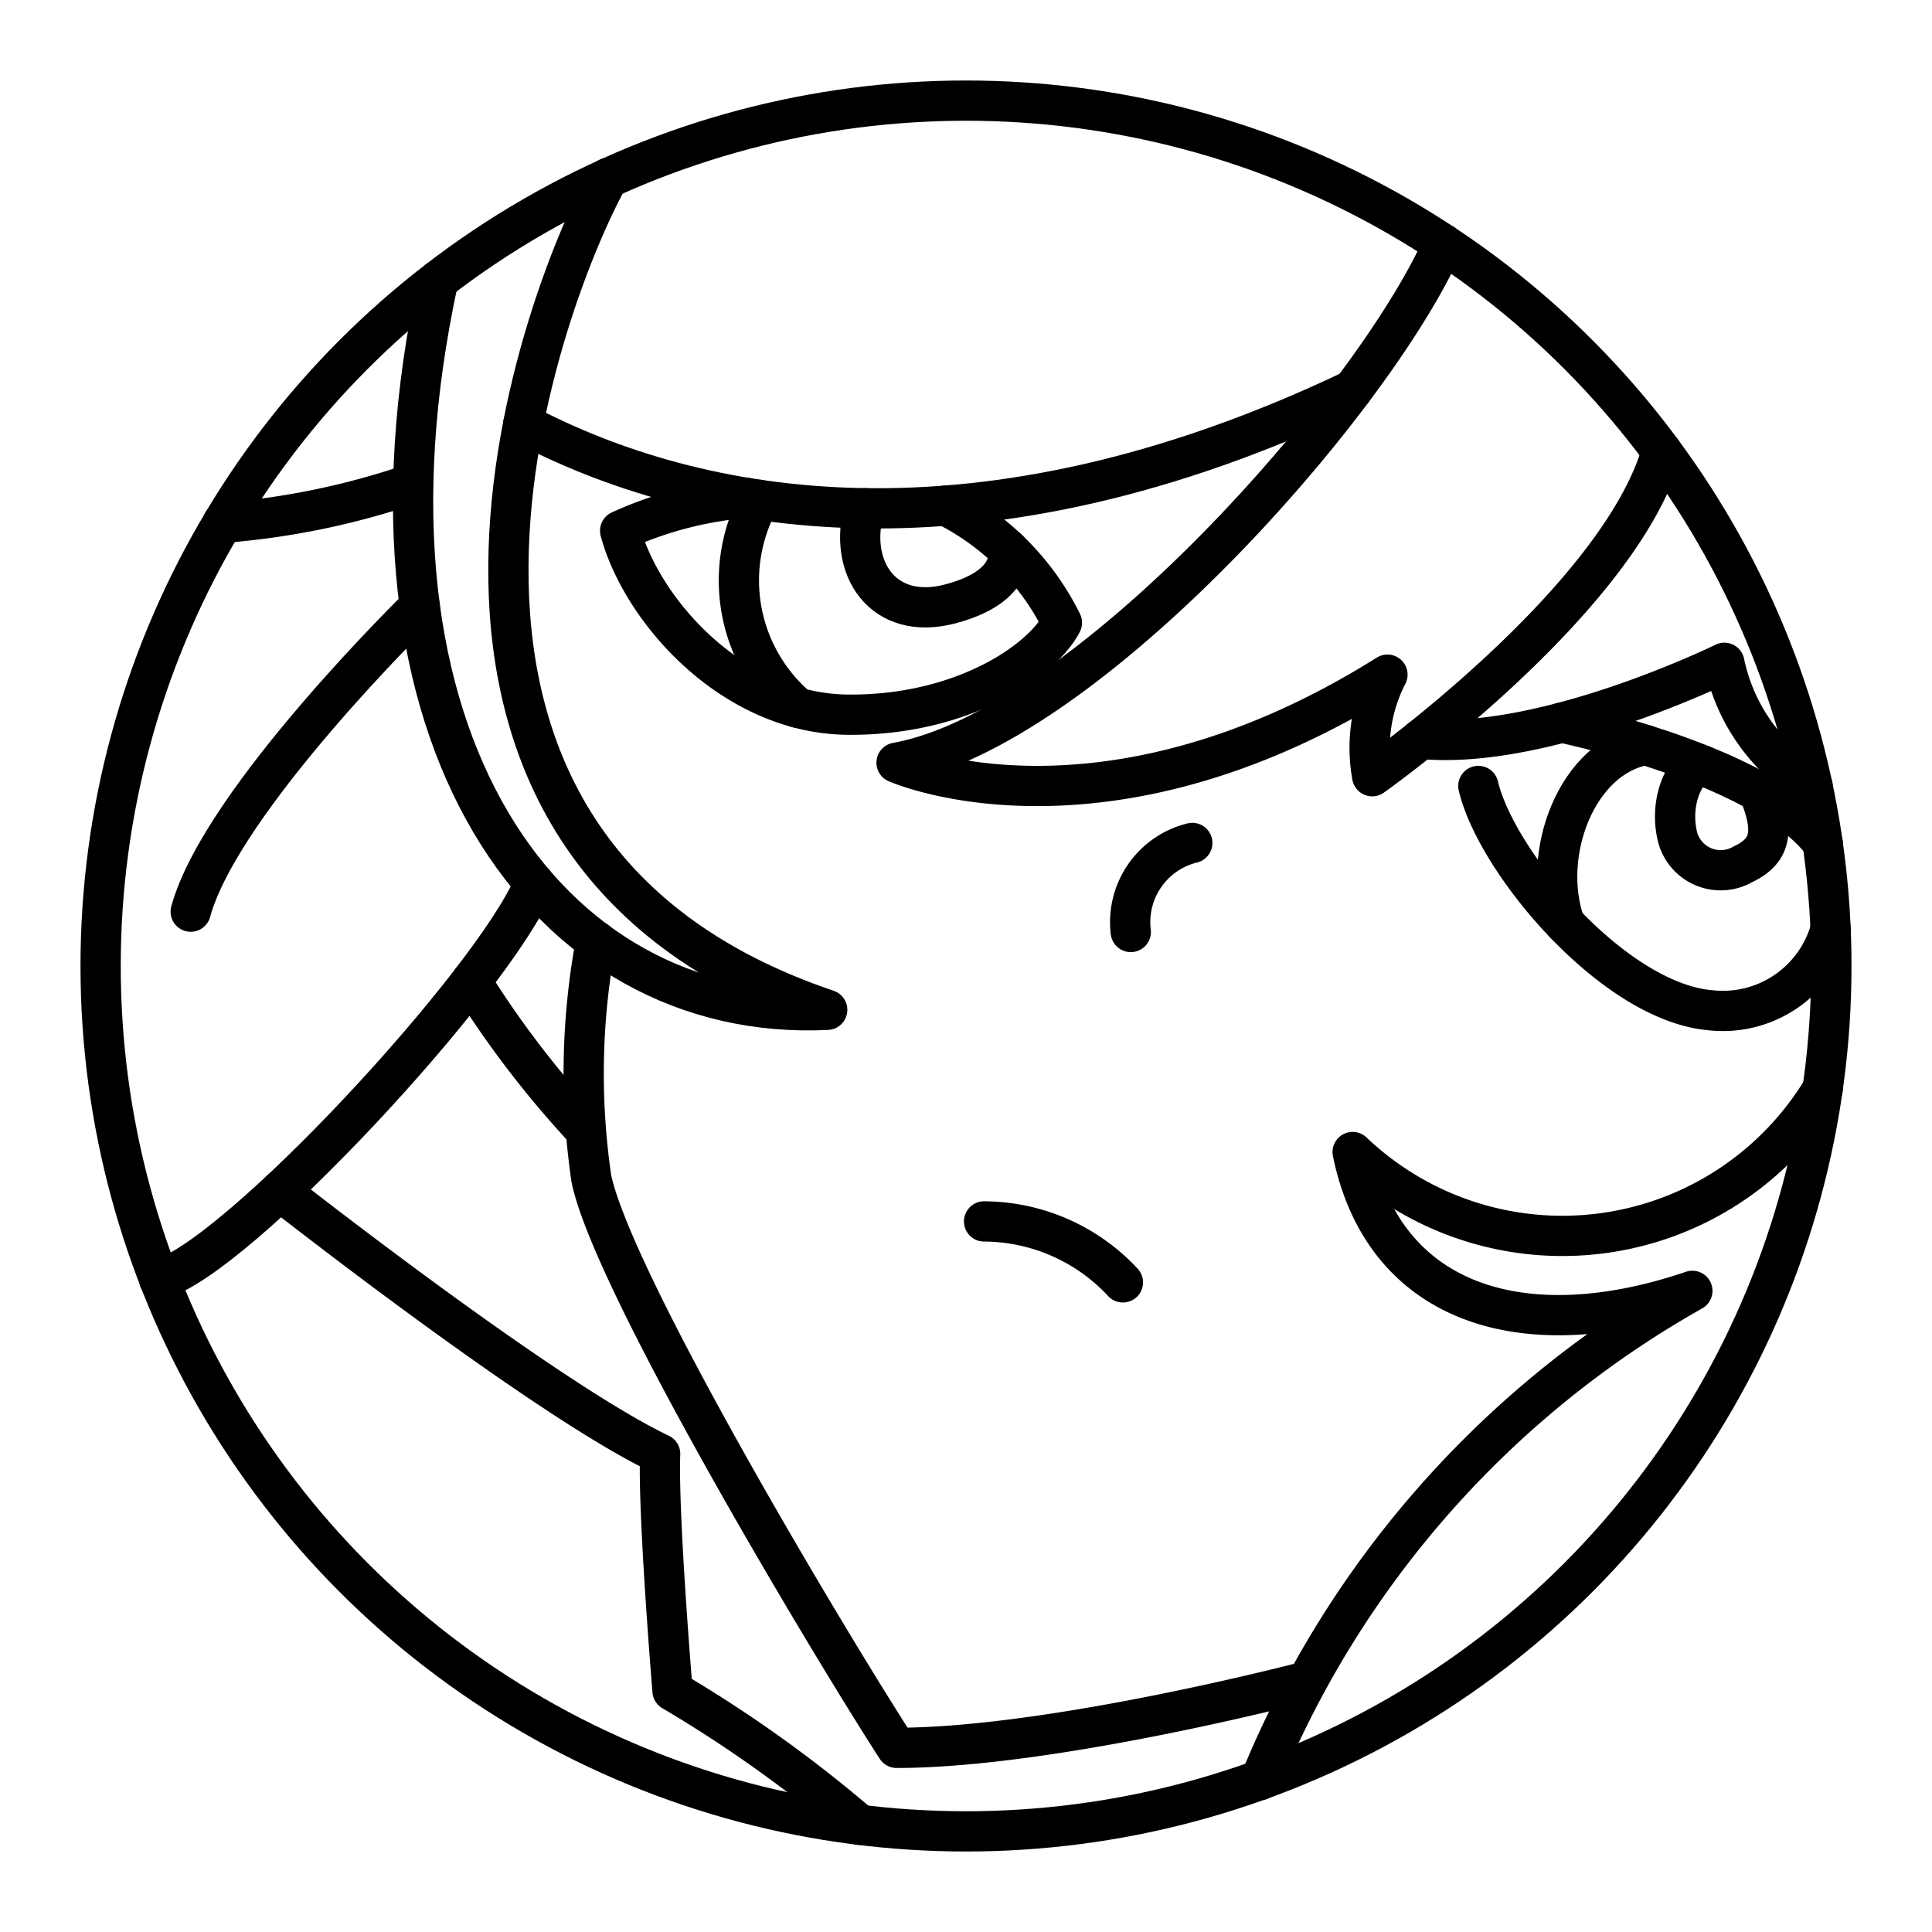
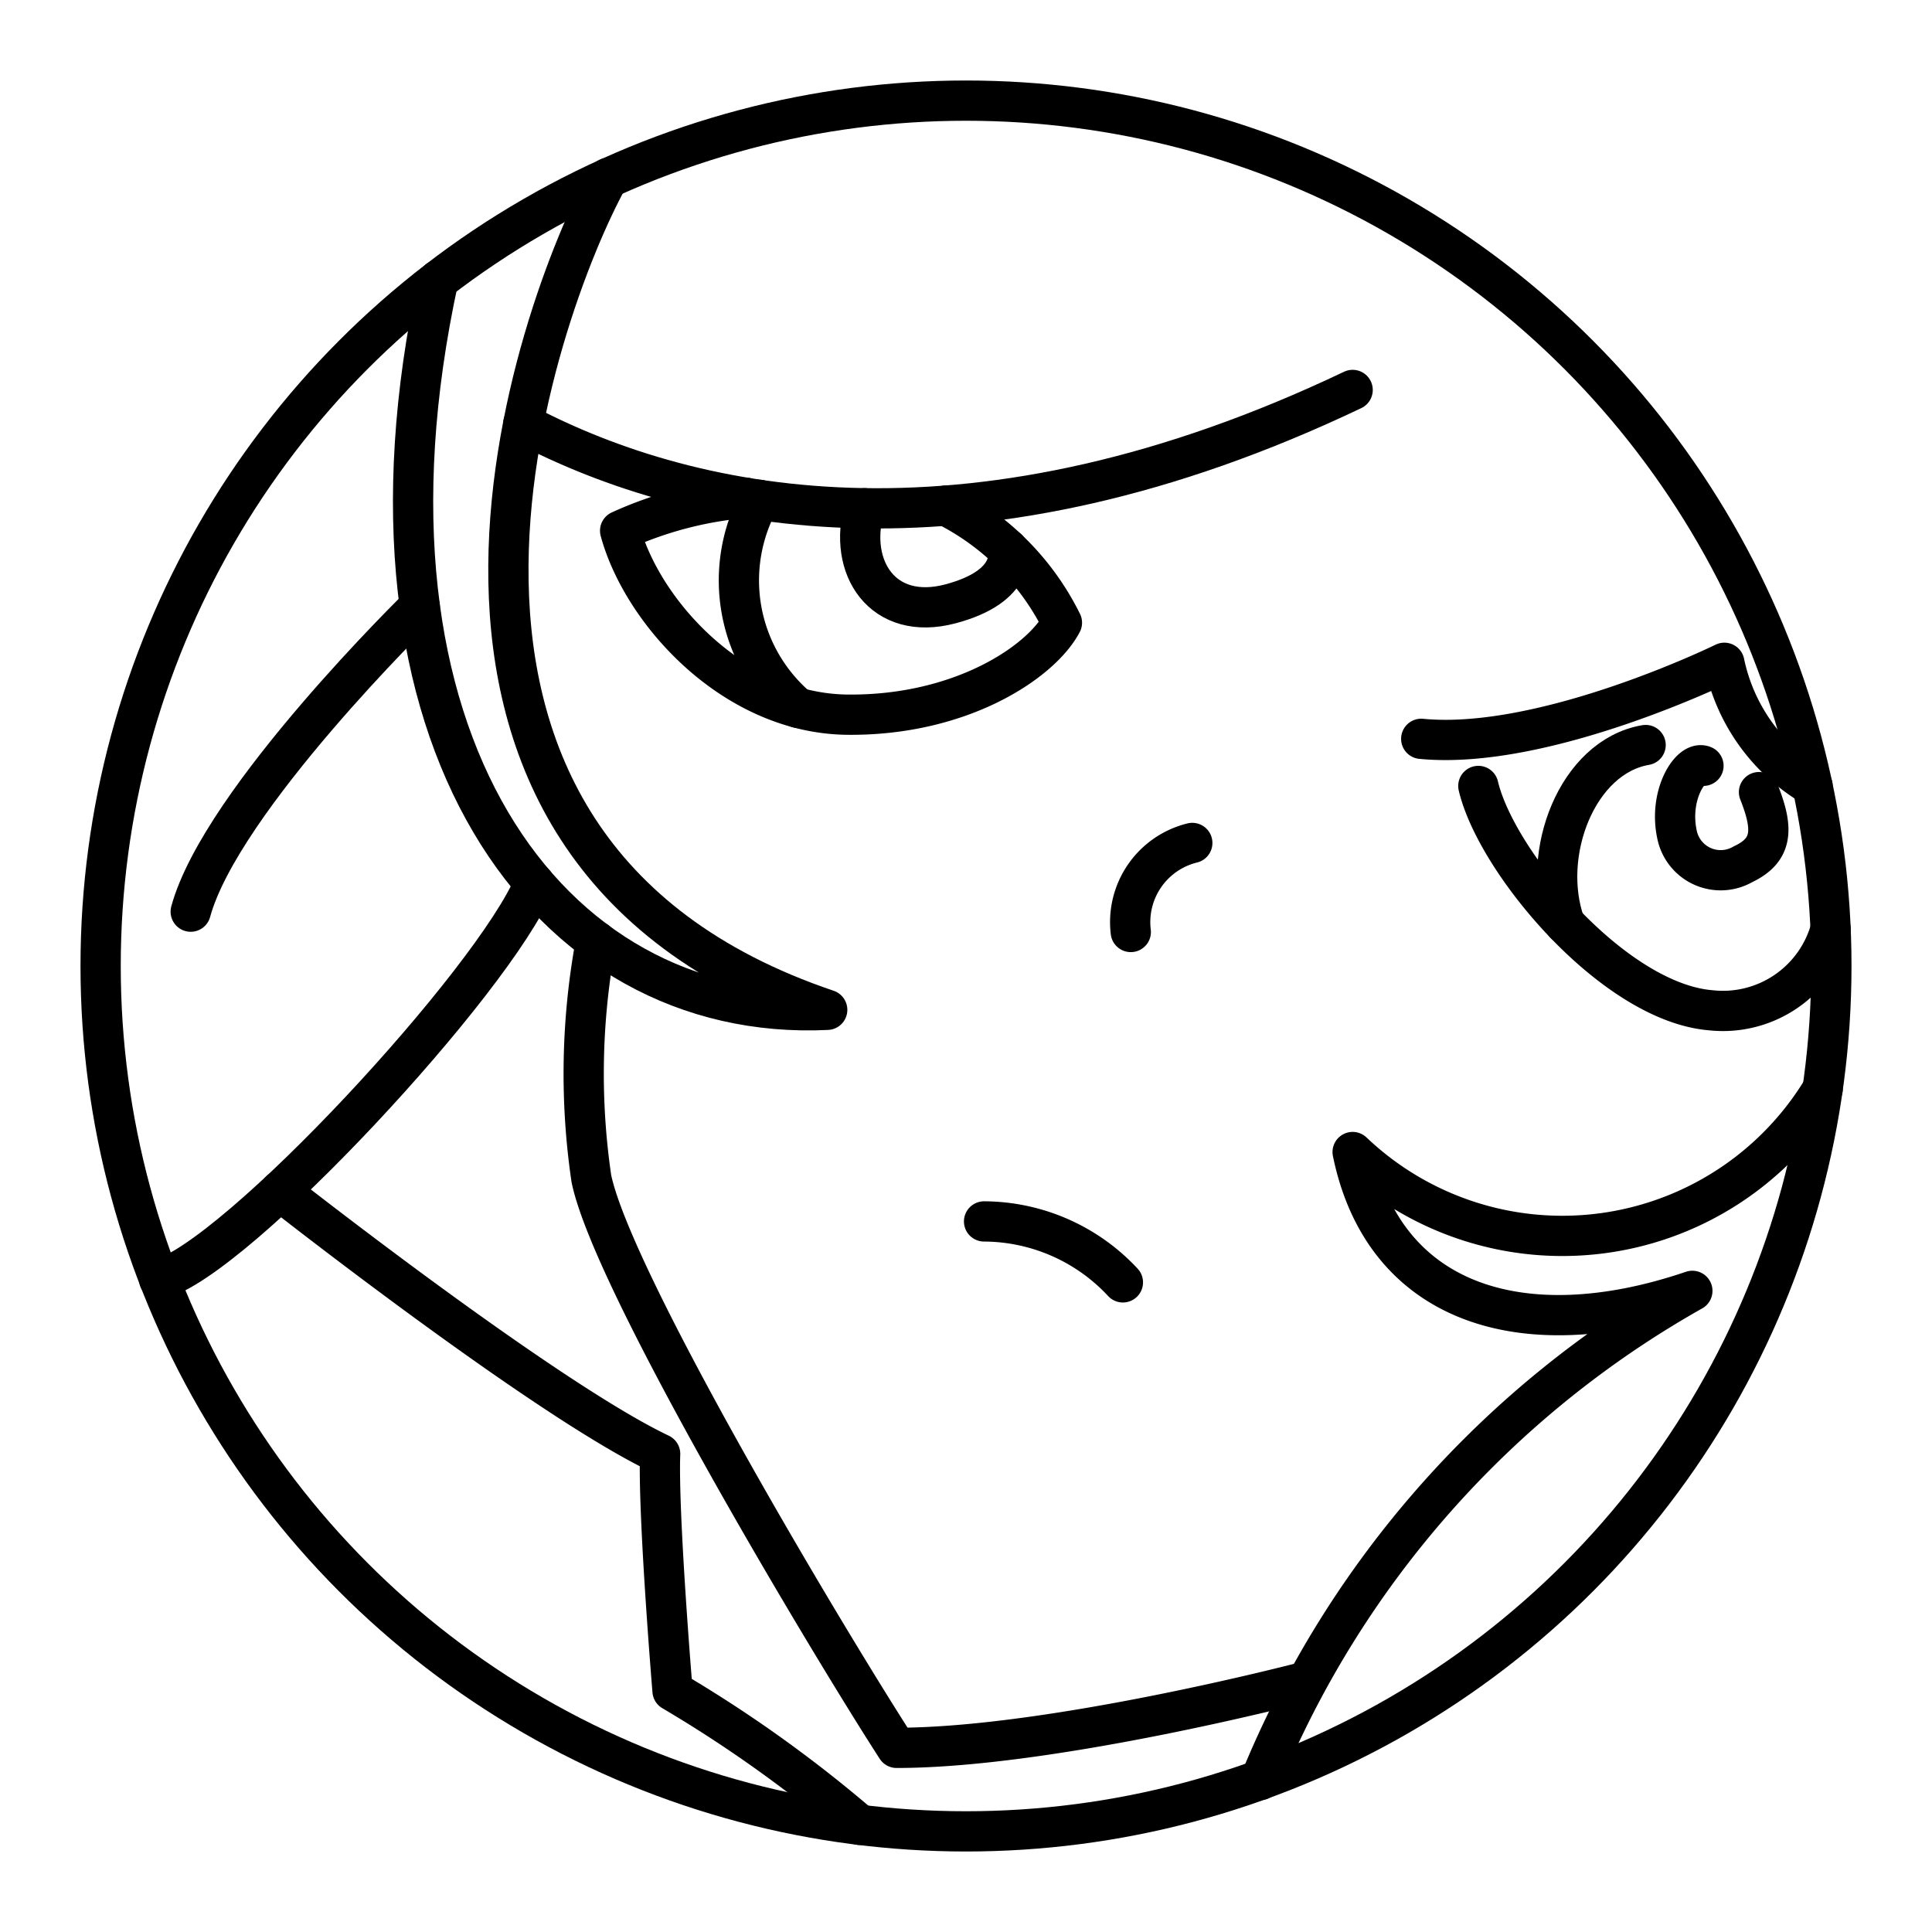
<svg xmlns="http://www.w3.org/2000/svg" width="800px" height="800px" viewBox="0 0 48 48">
  <defs>
    <style>.a{fill:none;stroke:#000000;stroke-linecap:round;stroke-linejoin:round;}</style>
  </defs>
  <circle class="a" cx="24" cy="24" r="21.5" />
-   <path class="a" d="M35.856,6.063c-1.763,3.97-8.913,12.045-13.581,12.886,0,0,5.089,2.271,12.196-2.187a3.954,3.954,0,0,0-.379,2.523s6.106-4.316,7.195-8.067" />
  <path class="a" d="M13.001,10.53C17.32,12.802,24.282,14.129,33.606,9.688" />
  <path class="a" d="M35.31,18.356c3.073.298,7.531-1.889,7.531-1.889a4.655,4.655,0,0,0,2.192,3.06" />
  <path class="a" d="M15.113,4.418c-1.795,3.26-6.631,16.591,5.439,20.671-6.939.336-12.137-6.731-9.664-18.128" />
  <path class="a" d="M13.275,21.947c-1.009,2.427-7.414,9.345-9.321,9.839" />
  <path class="a" d="M45.284,27.054a7.555,7.555,0,0,1-11.678,1.568c.774,3.785,4.234,4.878,8.44,3.449A24.694,24.694,0,0,0,31.313,44.224" />
  <path class="a" d="M32.398,41.79s-6.253,1.635-10.122,1.635C20.593,40.818,15.224,31.86,14.692,29.28a17.939,17.939,0,0,1,.115-5.901" />
  <path class="a" d="M24.449,30.346a4.734,4.734,0,0,1,3.449,1.514" />
  <path class="a" d="M36.729,19.527c.449,1.903,3.365,5.375,5.776,5.573a2.776,2.776,0,0,0,2.976-2.018" />
-   <path class="a" d="M38.807,17.953c1.791.393,5.276,1.409,6.477,2.989" />
  <path class="a" d="M18.538,12.368a9.424,9.424,0,0,0-3.131.818c.547,2.019,2.818,4.542,5.649,4.57s4.822-1.318,5.327-2.285a6.468,6.468,0,0,0-2.886-2.909" />
  <path class="a" d="M6.957,29.589s6.557,5.159,9.444,6.532c-.056,1.514.308,5.888.308,5.888A32.625,32.625,0,0,1,21.365,45.34" />
-   <path class="a" d="M11.707,24.38a24.306,24.306,0,0,0,2.775,3.632" />
  <path class="a" d="M29.622,20.943a2.025,2.025,0,0,0-1.528,2.212" />
  <path class="a" d="M40.885,18.51c-1.702.291-2.623,2.703-2.005,4.441" />
  <path class="a" d="M18.871,12.42a4.155,4.155,0,0,0,.948,5.164" />
  <path class="a" d="M4.738,22.65c.757-2.776,5.691-7.587,5.691-7.587" />
-   <path class="a" d="M5.53,12.99a19.087,19.087,0,0,0,4.731-.98" />
  <path class="a" d="M43.702,19.68c.356.899.359,1.435-.398,1.792a1.107,1.107,0,0,1-1.64-.742c-.21-.983.339-1.837.658-1.704" />
  <path class="a" d="M21.476,12.627c-.42,1.464.449,2.824,2.139,2.375s1.423-1.359,1.423-1.359" />
</svg>